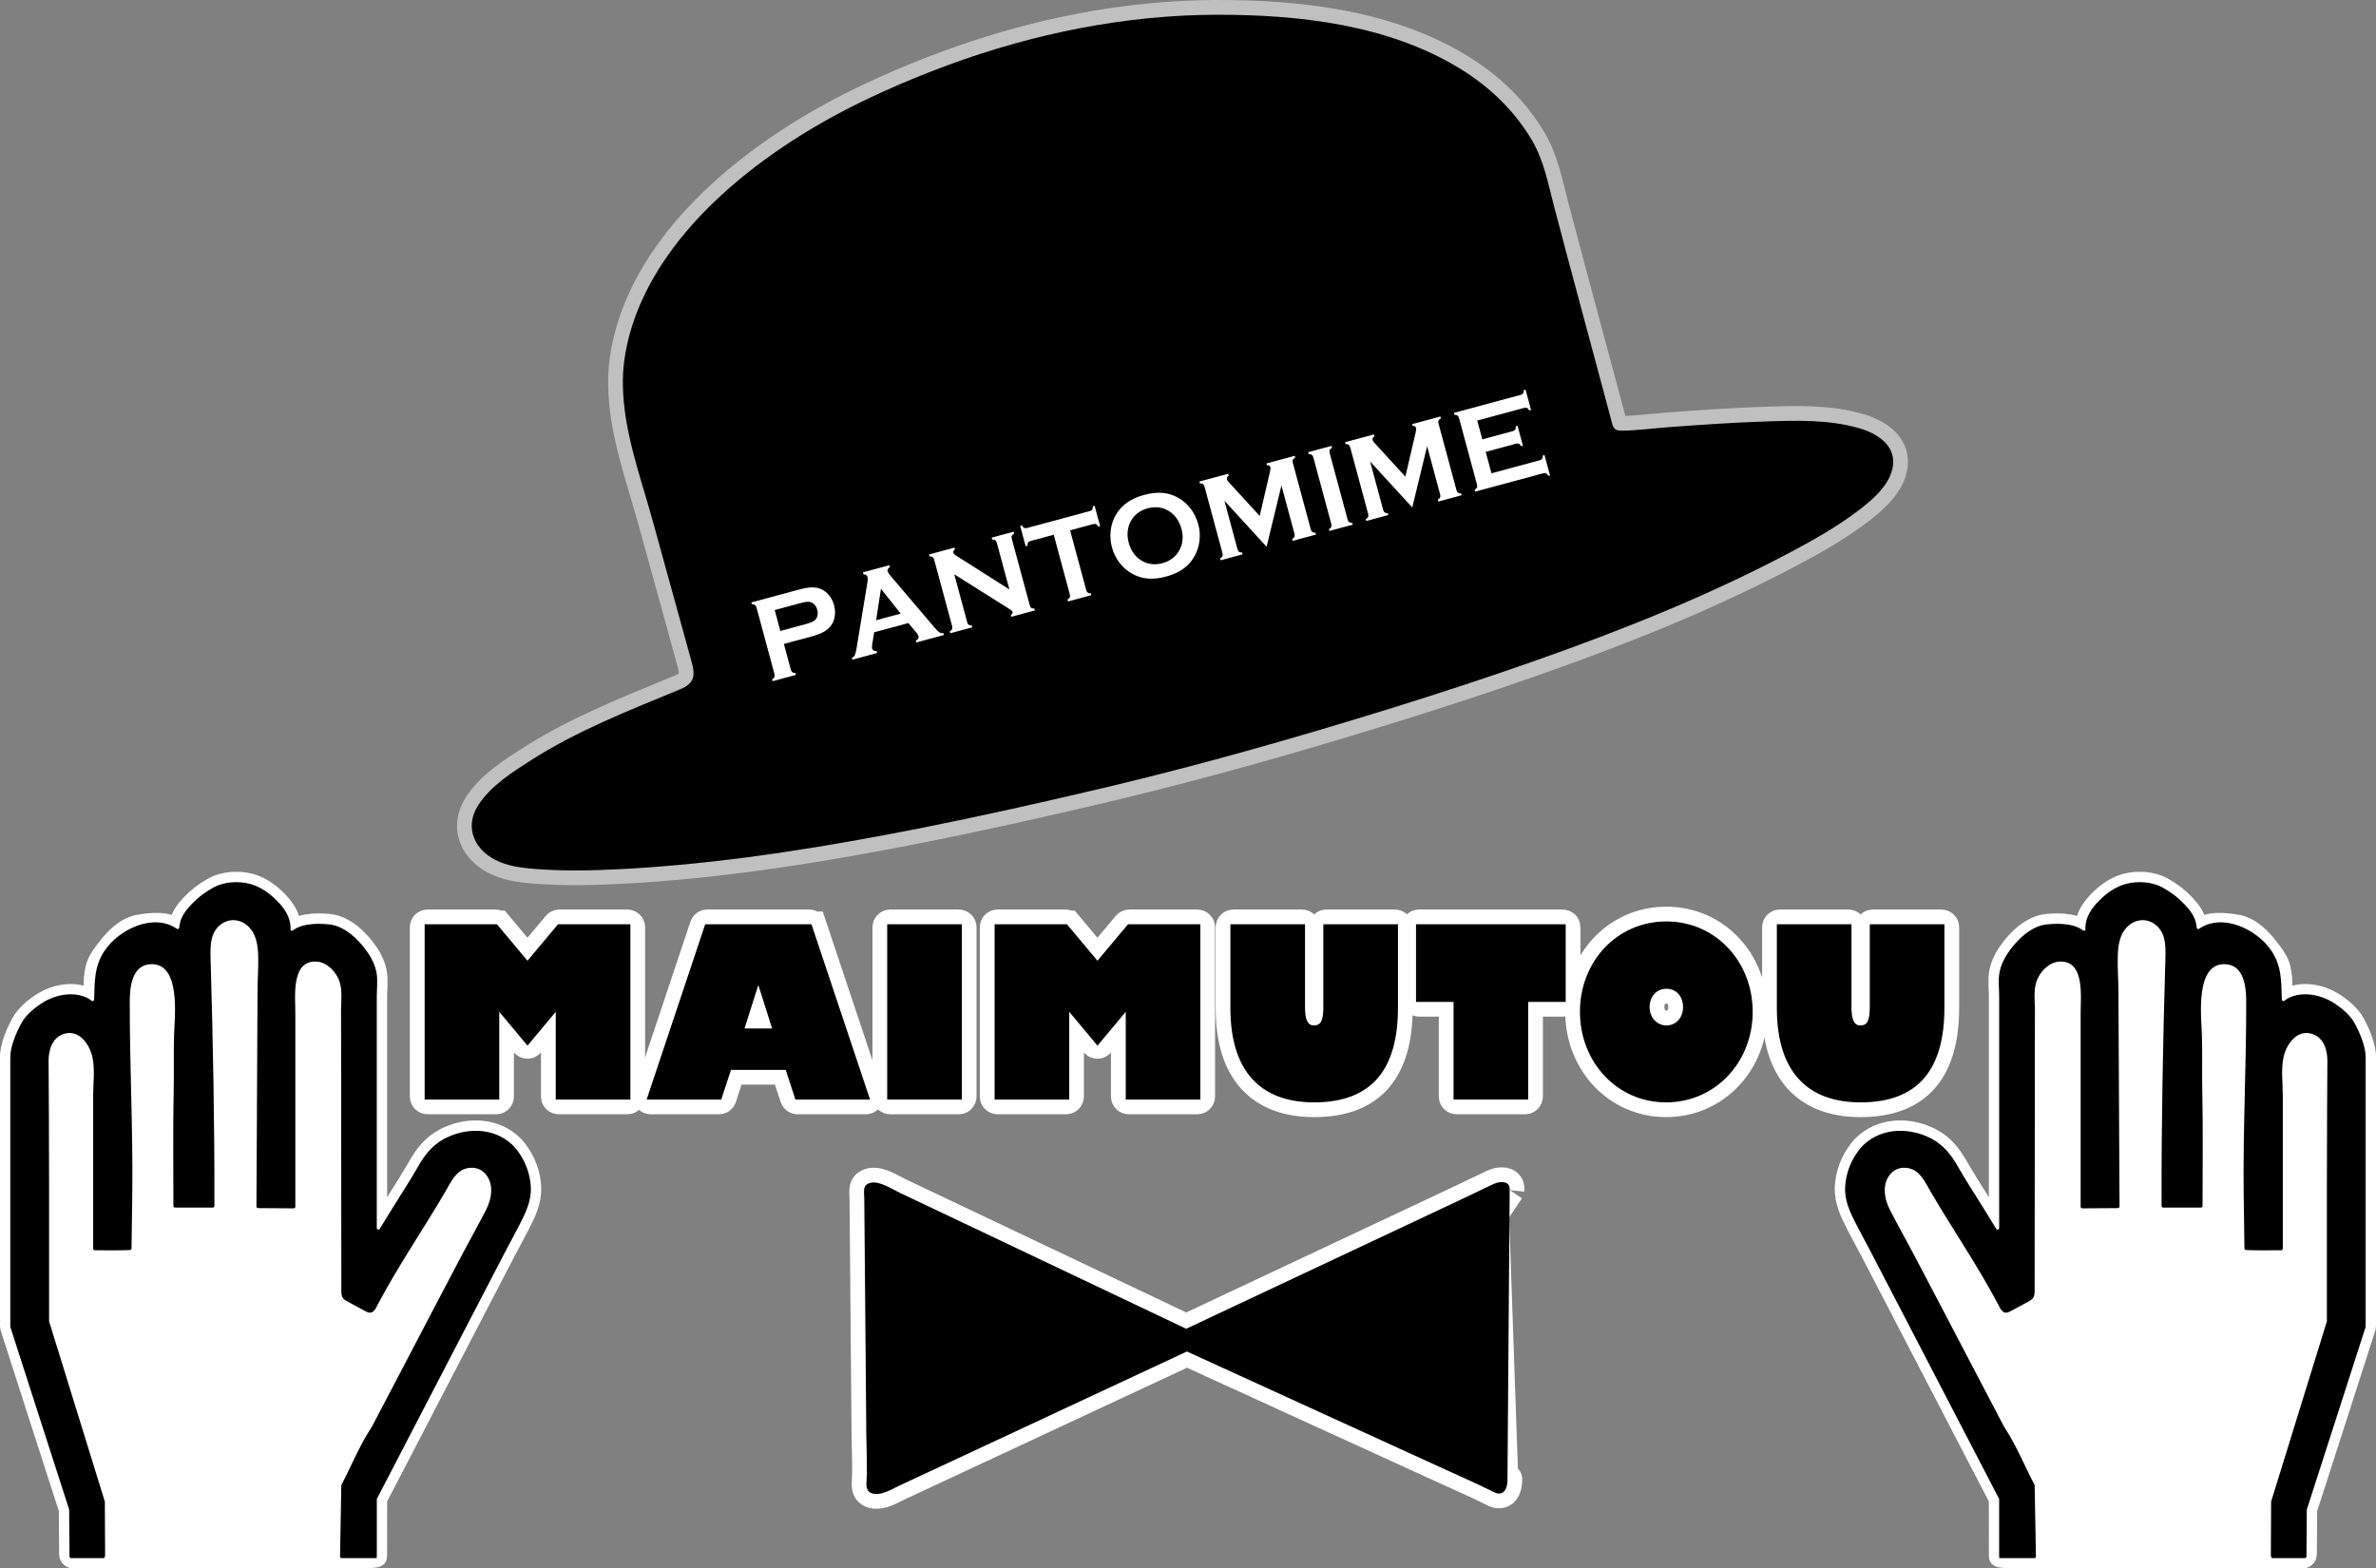
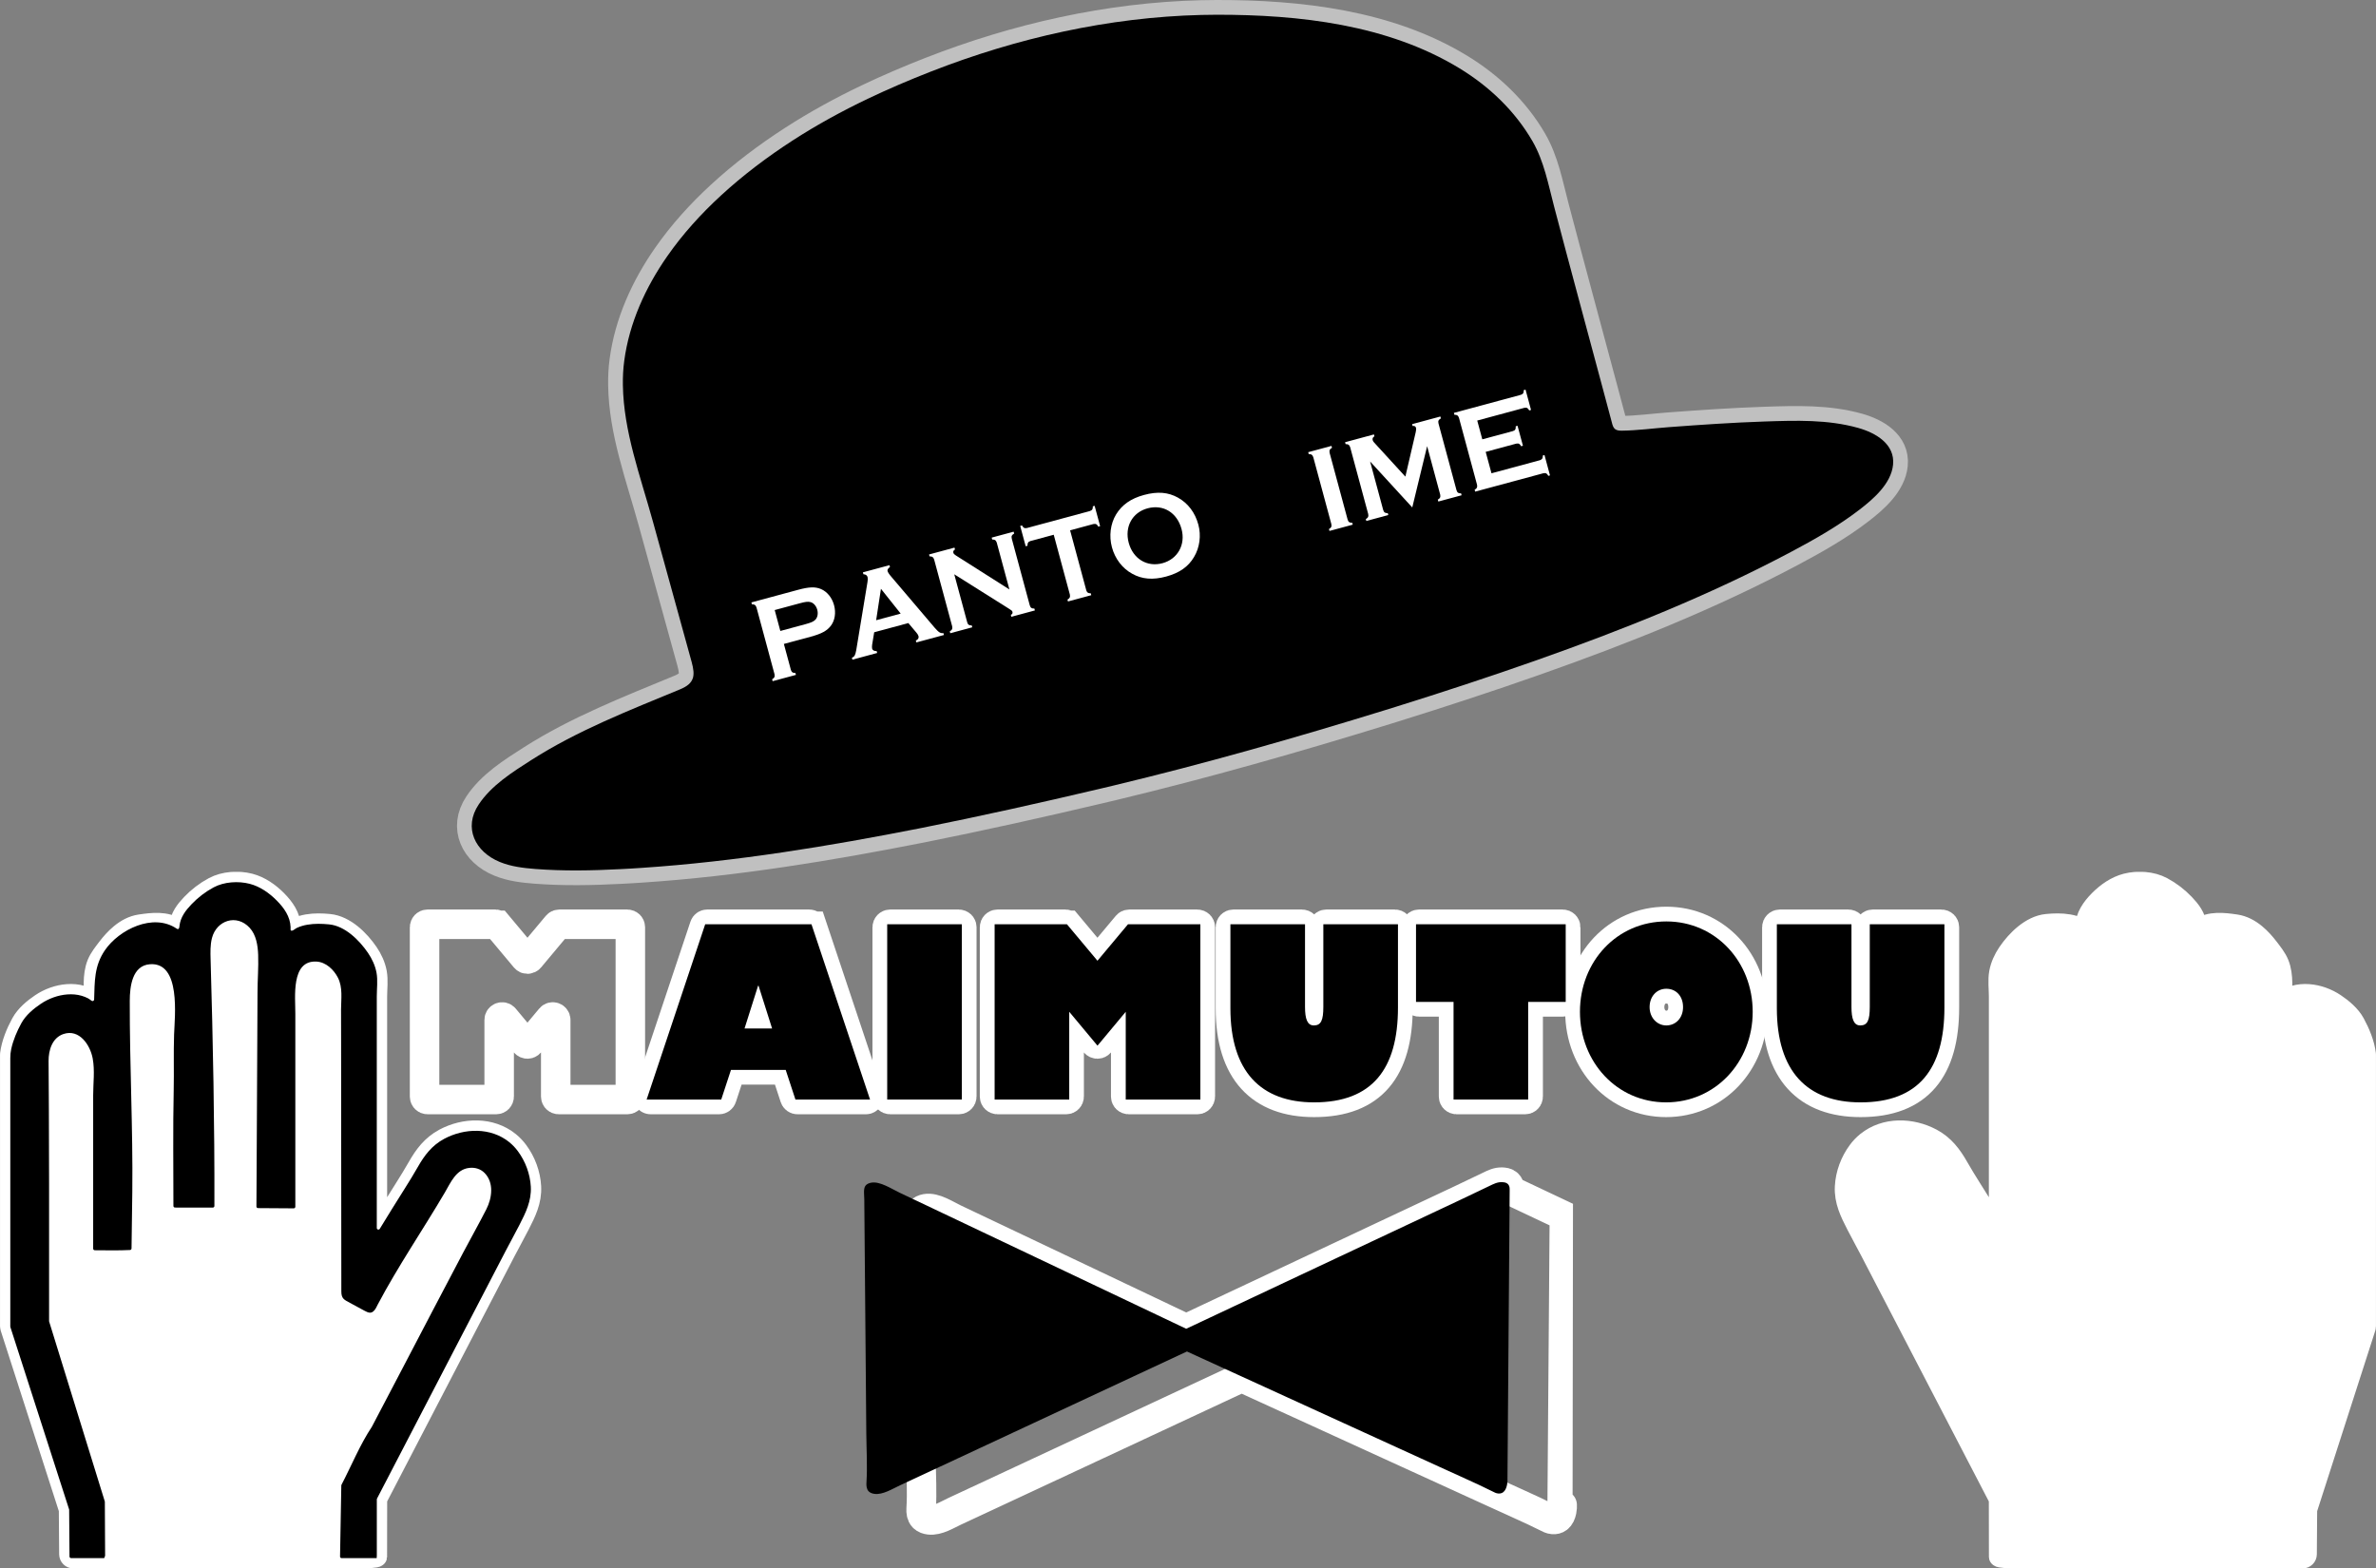
<svg xmlns="http://www.w3.org/2000/svg" viewBox="0 0 805.7 531.91">
  <rect x="0" y="0" width="805.7" height="531.91" fill="#808080" stroke="none" />
  <defs>
    <style>
      .cls-1, .cls-2, .cls-3, .cls-4 {
        fill: none;
      }

      .cls-5 {
        clip-path: url(#clippath);
      }

      .cls-6 {
        fill: #fff;
      }

      .cls-7 {
        clip-path: url(#clippath-1);
      }

      .cls-2, .cls-3 {
        stroke-width: 10px;
      }

      .cls-2, .cls-3, .cls-4 {
        stroke: #fff;
        stroke-miterlimit: 10;
      }

      .cls-3 {
        opacity: .5;
      }

      .cls-4 {
        stroke-width: 7px;
      }
    </style>
    <clipPath id="clippath">
      <rect class="cls-1" x="622.17" y="295.67" width="183.52" height="236.24" />
    </clipPath>
    <clipPath id="clippath-1">
      <rect class="cls-1" x="0" y="295.67" width="183.52" height="236.24" />
    </clipPath>
  </defs>
  <g id="_レイヤー_2" data-name="レイヤー 2">
    <path id="_背面_パス_" data-name="背面&amp;lt;パス&amp;gt;" class="cls-3" d="m234.92,230.07c.48-1.44.26-3.22-.37-5.53-4.37-15.83-8.73-31.66-13.1-47.49s-9.98-30.67-10.23-46.46c-.04-2.72.09-5.44.45-8.14,1.7-12.88,7.2-24.96,14.59-35.55,5.25-7.53,11.46-14.38,18.21-20.59,7.56-6.96,15.8-13.16,24.43-18.74,8.13-5.25,16.64-9.91,25.38-14.08,6.98-3.33,14.1-6.37,21.31-9.19,29.15-11.41,60.37-18.46,91.73-19.23,1.74-.04,3.49-.07,5.23-.07,28-.04,58.02,3.33,82.39,18.18,10.08,6.14,18.78,14.44,24.72,24.69,3.95,6.86,5.35,14.62,7.34,22.18,5.44,20.7,11.06,41.35,16.59,62.02.91,3.42,1.83,6.84,2.74,10.26.63,2.34.69,3.76,3.51,3.73,5.34-.06,10.76-.8,16.08-1.2,10.77-.8,21.54-1.55,32.34-1.91s21.51-.73,31.88,2.18c5.84,1.64,12.49,5.43,11.8,12.46-.63,6.38-6.55,11.53-11.3,15.19-7.23,5.57-15.21,10.1-23.28,14.38-27.83,14.78-57.05,26.44-86.74,36.9-15.72,5.54-31.56,10.72-47.46,15.69-1.08.34-2.17.68-3.25,1.01-30.58,9.45-61.32,18.22-92.46,25.68-1.57.38-3.15.74-4.72,1.12-20.01,4.72-40.07,9.2-60.24,13.23-31.33,6.18-62.94,11.4-94.83,13.53-2.42.16-4.84.32-7.27.43-9.6.5-19.25.69-28.84-.05-4.1-.32-8.24-.81-12.05-2.37-8.41-3.44-12.42-11.63-7.18-19.49,4.33-6.5,11.4-10.97,17.86-15.09,15.77-10.07,33.27-16.86,50.48-23.99,2.43-1.01,3.74-2.16,4.25-3.69Z" />
    <path d="m234.92,230.07c.48-1.44.26-3.22-.37-5.53-4.37-15.83-8.73-31.66-13.1-47.49s-9.98-30.67-10.23-46.46c-.04-2.72.09-5.44.45-8.14,1.7-12.88,7.2-24.96,14.59-35.55,5.25-7.53,11.46-14.38,18.21-20.59,7.56-6.96,15.8-13.16,24.43-18.74,8.13-5.25,16.64-9.91,25.38-14.08,6.98-3.33,14.1-6.37,21.31-9.19,29.15-11.41,60.37-18.46,91.73-19.23,1.74-.04,3.49-.07,5.23-.07,28-.04,58.02,3.33,82.39,18.18,10.08,6.14,18.78,14.44,24.72,24.69,3.95,6.86,5.35,14.62,7.34,22.18,5.44,20.7,11.06,41.35,16.59,62.02.91,3.42,1.83,6.84,2.74,10.26.63,2.34.69,3.76,3.51,3.73,5.34-.06,10.76-.8,16.08-1.2,10.77-.8,21.54-1.55,32.34-1.91s21.51-.73,31.88,2.18c5.84,1.64,12.49,5.43,11.8,12.46-.63,6.38-6.55,11.53-11.3,15.19-7.23,5.57-15.21,10.1-23.28,14.38-27.83,14.78-57.05,26.44-86.74,36.9-15.72,5.54-31.56,10.72-47.46,15.69-1.08.34-2.17.68-3.25,1.01-30.58,9.45-61.32,18.22-92.46,25.68-1.57.38-3.15.74-4.72,1.12-20.01,4.72-40.07,9.2-60.24,13.23-31.33,6.18-62.94,11.4-94.83,13.53-2.42.16-4.84.32-7.27.43-9.6.5-19.25.69-28.84-.05-4.1-.32-8.24-.81-12.05-2.37-8.41-3.44-12.42-11.63-7.18-19.49,4.33-6.5,11.4-10.97,17.86-15.09,15.77-10.07,33.27-16.86,50.48-23.99,2.43-1.01,3.74-2.16,4.25-3.69Z" />
  </g>
  <g id="_レイヤー_8" data-name="レイヤー 8">
    <g>
      <g id="_リピートミラー_" data-name="&amp;lt;リピートミラー&amp;gt;">
        <g class="cls-5">
          <g id="_背景_パス_" data-name="背景&amp;lt;パス&amp;gt;">
            <path class="cls-6" d="m730.38,528.41h50.44c.72,0,1.31-.58,1.32-1.31l.11-14.97c0-.13.02-.27.06-.39l19.82-61.56c.04-.13.06-.27.06-.4v-4.09c0-3.75,0-7.5,0-11.26,0-5.26,0-10.52,0-15.78,0-5.96,0-11.92,0-17.89s0-11.71,0-17.56c0-4.93,0-9.87,0-14.8v-10.7c0-.07,0-.13-.01-.2-.47-3.63-1.98-7.28-3.73-10.49-1.46-2.68-4.11-4.9-6.61-6.58-2.63-1.77-5.81-2.95-9.01-3.18-1.63-.12-3.28.01-4.85.47-.76.22-1.5.52-2.21.89,0,0-.01,0-.02,0-.91.5-2.01-.11-2-1.15,0-.25,0-.49.02-.74.03-1.13.07-2.26.05-3.39-.04-2.2-.28-4.43-1.11-6.49-.79-1.94-2.19-3.66-3.45-5.32s-2.75-3.34-4.42-4.72c-1.92-1.59-4.18-2.83-6.67-3.19-4.11-.6-8.74-1.18-12.38,1.29-.35.24-.64.25-.83-.2-.09-.21-.11-.45-.13-.68-.32-3.01-2.08-5.28-4.1-7.4-2.18-2.29-4.72-4.23-7.5-5.72-3.55-1.9-8.33-2.19-12.2-1.2-3.5.9-6.64,3.11-9.16,5.65s-4.59,5.46-4.72,9.07c-.02.65.2,1.27-.5,1.17-.45-.06-1.16-.72-1.61-.93-1.13-.53-2.35-.88-3.58-1.09-2.43-.42-4.94-.35-7.38-.11-5.42.53-10.26,5.4-13.18,9.67-1.38,2.03-2.44,4.31-2.89,6.73-.47,2.55-.09,5.49-.09,8.09,0,4.5,0,9,0,13.5,0,5.62,0,11.23,0,16.85s0,11.77,0,17.65c0,5.31,0,10.61,0,15.92,0,3.88,0,7.76,0,11.64,0,.06,0,.12,0,.18,0,1.33-1.74,1.82-2.44.69l-2.64-4.29c-2.92-4.76-6.04-9.45-8.8-14.29-2.28-4.01-4.8-7.36-8.97-9.6-6.85-3.67-15.81-3.95-22.07,1.12-1.11.9-2.1,1.94-2.94,3.09-2.54,3.43-4.14,7.71-4.37,12.01-.26,4.84,1.72,8.8,3.87,13,1.52,2.98,3.16,5.9,4.7,8.87,2.27,4.38,4.55,8.75,6.82,13.13,2.64,5.07,5.27,10.14,7.91,15.22l8.22,15.83,7.77,14.96c2.18,4.2,4.37,8.41,6.55,12.61l6.23,12c.1.19.15.4.15.61h0c0,10.32,0,18.98.02,19.26s2.82.5,6.24.5h46.2Z" />
            <path class="cls-4" d="m730.38,528.41h50.44c.72,0,1.31-.58,1.32-1.31l.11-14.97c0-.13.02-.27.06-.39l19.82-61.56c.04-.13.06-.27.06-.4v-4.09c0-3.75,0-7.5,0-11.26,0-5.26,0-10.52,0-15.78,0-5.96,0-11.92,0-17.89s0-11.71,0-17.56c0-4.93,0-9.87,0-14.8v-10.7c0-.07,0-.13-.01-.2-.47-3.63-1.98-7.28-3.73-10.49-1.46-2.68-4.11-4.9-6.61-6.58-2.63-1.77-5.81-2.95-9.01-3.18-1.63-.12-3.28.01-4.85.47-.76.22-1.5.52-2.21.89,0,0-.01,0-.02,0-.91.5-2.01-.11-2-1.15,0-.25,0-.49.02-.74.03-1.13.07-2.26.05-3.39-.04-2.2-.28-4.43-1.11-6.49-.79-1.94-2.19-3.66-3.45-5.32s-2.75-3.34-4.42-4.72c-1.92-1.59-4.18-2.83-6.67-3.19-4.11-.6-8.74-1.18-12.38,1.29-.35.24-.64.25-.83-.2-.09-.21-.11-.45-.13-.68-.32-3.01-2.08-5.28-4.1-7.4-2.18-2.29-4.72-4.23-7.5-5.72-3.55-1.9-8.33-2.19-12.2-1.2-3.5.9-6.64,3.11-9.16,5.65s-4.59,5.46-4.72,9.07c-.02.65.2,1.27-.5,1.17-.45-.06-1.16-.72-1.61-.93-1.13-.53-2.35-.88-3.58-1.09-2.43-.42-4.94-.35-7.38-.11-5.42.53-10.26,5.4-13.18,9.67-1.38,2.03-2.44,4.31-2.89,6.73-.47,2.55-.09,5.49-.09,8.09,0,4.5,0,9,0,13.5,0,5.62,0,11.23,0,16.85s0,11.77,0,17.65c0,5.31,0,10.61,0,15.92,0,3.88,0,7.76,0,11.64,0,.06,0,.12,0,.18,0,1.33-1.74,1.82-2.44.69l-2.64-4.29c-2.92-4.76-6.04-9.45-8.8-14.29-2.28-4.01-4.8-7.36-8.97-9.6-6.85-3.67-15.81-3.95-22.07,1.12-1.11.9-2.1,1.94-2.94,3.09-2.54,3.43-4.14,7.71-4.37,12.01-.26,4.84,1.72,8.8,3.87,13,1.52,2.98,3.16,5.9,4.7,8.87,2.27,4.38,4.55,8.75,6.82,13.13,2.64,5.07,5.27,10.14,7.91,15.22l8.22,15.83,7.77,14.96c2.18,4.2,4.37,8.41,6.55,12.61l6.23,12c.1.19.15.4.15.61h0c0,10.32,0,18.98.02,19.26s2.82.5,6.24.5h46.2Z" />
          </g>
-           <path d="m770.35,528.41h11.23c.3,0,.54-.24.54-.54l.12-15.86c0-.06,0-.11.03-.16l19.9-61.79c.02-.05.03-.11.03-.17v-4.21c0-3.75,0-7.5,0-11.26,0-5.26,0-10.52,0-15.78,0-5.96,0-11.92,0-17.89s0-11.71,0-17.56c0-4.93,0-9.87,0-14.8v-9.54c0-1.03-.09-2.06-.31-3.06-.66-3.06-1.96-6.08-3.44-8.79s-4.11-4.9-6.61-6.58c-2.63-1.77-5.81-2.95-9.01-3.18-1.63-.12-3.28.01-4.85.47-.76.22-1.5.52-2.21.89-.37.2-.77.54-1.16.81-.35.24-.83-.01-.84-.43-.2-6.14.01-11.33-3.64-16.7-4.78-7.01-16.36-12.77-24.34-7.35-.35.24-.64.25-.83-.2-.09-.21-.11-.45-.13-.68-.32-3.01-2.08-5.28-4.1-7.4-2.18-2.29-4.72-4.23-7.5-5.72-3.55-1.9-8.33-2.19-12.2-1.2-3.5.9-6.64,3.11-9.16,5.65s-4.59,5.46-4.72,9.07c-.02.65.2,1.27-.5,1.17-.45-.06-1.16-.72-1.61-.93-1.13-.53-2.35-.88-3.58-1.09-2.43-.42-4.94-.35-7.38-.11-5.42.53-10.26,5.4-13.18,9.67-1.38,2.03-2.44,4.31-2.89,6.73-.47,2.55-.09,5.49-.09,8.09,0,4.5,0,9,0,13.5,0,5.62,0,11.23,0,16.85s0,11.77,0,17.65c0,5.31,0,10.61,0,15.92,0,3.88,0,7.76,0,11.64,0,.97,0,1.94,0,2.91,0,.55-.72.75-1.01.29l-4.07-6.63c-2.92-4.76-6.04-9.45-8.8-14.29-2.28-4.01-4.8-7.36-8.97-9.6-6.85-3.67-15.81-3.95-22.07,1.12-1.11.9-2.1,1.94-2.94,3.09-2.54,3.43-4.14,7.71-4.37,12.01-.26,4.84,1.72,8.8,3.87,13,1.52,2.98,3.16,5.9,4.7,8.87,2.27,4.38,4.55,8.75,6.82,13.13,2.64,5.07,5.27,10.14,7.91,15.22l8.22,15.83,7.77,14.96c2.18,4.2,4.37,8.41,6.55,12.61l6.32,12.17.06.25v18.95l.04.99h11.89c.3,0,.55-.25.54-.55l-.43-24.1c0-.08-.02-.16-.06-.24-3.37-6.44-6.28-13.62-10.3-19.66,0-.01-.02-.03-.02-.04l-10.16-19.38c-6.9-13.17-13.82-26.49-20.8-39.68-2.59-4.9-5.32-9.73-7.84-14.67-1.93-3.78-2.65-8.97.57-12.28,1.37-1.41,3.26-1.96,5.19-1.75,4.52.48,6.32,4.96,8.34,8.4,7.46,12.68,15.81,24.88,22.7,37.89.34.64.62,1.34,1.08,1.91,1.08,1.37,2.1.96,3.42.25,1.65-.89,3.3-1.78,4.94-2.67,2-1.08,2.93-1.44,2.93-3.89.02-13.53.03-27.06.04-40.6l.02-23.5c0-7.1.01-14.21.02-21.31,0-3.4.04-6.8.02-10.2-.02-3.54-.63-7.47,1.04-10.75,1.39-2.74,4.08-5.34,7.31-5.5,8.73-.45,7.11,12.16,7.15,17.72.03,5.11,0,10.21,0,15.32v50.11c0,.3.25.55.55.54l12.1-.08c.3,0,.54-.25.54-.55l-.04-7.24c-.03-6.35-.07-12.7-.1-19.05-.04-7.97-.08-15.95-.12-23.92-.04-7.46-.08-14.93-.11-22.39,0-4.24-.37-8.47-.22-12.71.11-3.16.65-6.79,2.89-9.21,4.44-4.81,11.23-2.49,12.77,3.46.61,2.36.54,4.83.47,7.26-.81,27.86-1.37,55.76-1.29,83.63,0,.3.24.55.55.54,2.22-.02,10.6-.01,12.81-.01.3,0,.54-.24.54-.54,0-13.14.18-26.31-.1-39.44-.13-6.21.08-12.47-.13-18.71-.2-6.1-2.38-24.57,8.16-23.83,6.07.43,6.85,7.61,6.87,12.37.06,21.61-1.1,43.2-.86,64.81.07,6.4.17,12.8.26,19.2,0,.29.23.53.52.54,3.97.2,7.97.09,11.95.08.3,0,.54-.24.54-.54v-29.9c0-7.37,0-14.74,0-22.1,0-4.16-.6-8.38.16-12.5.84-4.55,4.52-10.09,9.89-8.3,3.84,1.28,5.09,5.48,5.07,9.14-.03,5.58-.07,11.16-.1,16.75-.05,8.36-.07,16.73-.07,25.08v38.83c0,1.9,0,3.79,0,5.69v1.86c0,.05,0,.11-.02.16l-18.87,61.01c-.02.05-.02.1-.02.16l-.09,18.28.31.79" />
        </g>
      </g>
      <g id="_リピートミラー_-2" data-name="&amp;lt;リピートミラー&amp;gt;">
        <g class="cls-7">
          <g id="_背景_パス_-2" data-name="背景&amp;lt;パス&amp;gt;">
            <path class="cls-6" d="m75.32,528.41H24.88c-.72,0-1.31-.58-1.32-1.31l-.11-14.97c0-.13-.02-.27-.06-.39l-19.82-61.56c-.04-.13-.06-.27-.06-.4v-4.09c0-3.75,0-7.5,0-11.26,0-5.26,0-10.52,0-15.78,0-5.96,0-11.92,0-17.89s0-11.71,0-17.56c0-4.93,0-9.87,0-14.8v-10.7c0-.07,0-.13.01-.2.47-3.63,1.98-7.28,3.73-10.49,1.46-2.68,4.11-4.9,6.61-6.58,2.63-1.77,5.81-2.95,9.01-3.18,1.63-.12,3.28.01,4.85.47.76.22,1.5.52,2.21.89,0,0,.01,0,.02,0,.91.5,2.01-.11,2-1.15,0-.25,0-.49-.02-.74-.03-1.13-.07-2.26-.05-3.39.04-2.2.28-4.43,1.11-6.49.79-1.94,2.19-3.66,3.45-5.32s2.75-3.34,4.42-4.72c1.92-1.59,4.18-2.83,6.67-3.19,4.11-.6,8.74-1.18,12.38,1.29.35.24.64.25.83-.2.09-.21.11-.45.13-.68.32-3.01,2.08-5.28,4.1-7.4,2.18-2.29,4.72-4.23,7.5-5.72,3.55-1.9,8.33-2.19,12.2-1.2,3.5.9,6.64,3.11,9.16,5.65s4.59,5.46,4.72,9.07c.02.65-.2,1.27.5,1.17.45-.06,1.16-.72,1.61-.93,1.13-.53,2.35-.88,3.58-1.09,2.43-.42,4.94-.35,7.38-.11,5.42.53,10.26,5.4,13.18,9.67,1.38,2.03,2.44,4.31,2.89,6.73.47,2.55.09,5.49.09,8.09,0,4.5,0,9,0,13.5,0,5.62,0,11.23,0,16.85s0,11.77,0,17.65c0,5.31,0,10.61,0,15.92,0,3.88,0,7.76,0,11.64,0,.06,0,.12,0,.18,0,1.33,1.74,1.82,2.44.69l2.64-4.29c2.92-4.76,6.04-9.45,8.8-14.29,2.28-4.01,4.8-7.36,8.97-9.6,6.85-3.67,15.81-3.95,22.07,1.12,1.11.9,2.1,1.94,2.94,3.09,2.54,3.43,4.14,7.71,4.37,12.01.26,4.84-1.72,8.8-3.87,13-1.52,2.98-3.16,5.9-4.7,8.87-2.27,4.38-4.55,8.75-6.82,13.13-2.64,5.07-5.27,10.14-7.91,15.22l-8.22,15.83-7.77,14.96c-2.18,4.2-4.37,8.41-6.55,12.61l-6.23,12c-.1.19-.15.4-.15.61h0c0,10.32,0,18.98-.02,19.26s-2.82.5-6.24.5h-46.2Z" />
            <path class="cls-4" d="m75.32,528.41H24.88c-.72,0-1.31-.58-1.32-1.31l-.11-14.97c0-.13-.02-.27-.06-.39l-19.82-61.56c-.04-.13-.06-.27-.06-.4v-4.09c0-3.75,0-7.5,0-11.26,0-5.26,0-10.52,0-15.78,0-5.96,0-11.92,0-17.89s0-11.71,0-17.56c0-4.93,0-9.87,0-14.8v-10.7c0-.07,0-.13.01-.2.47-3.63,1.98-7.28,3.73-10.49,1.46-2.68,4.11-4.9,6.61-6.58,2.63-1.77,5.81-2.95,9.01-3.18,1.63-.12,3.28.01,4.85.47.76.22,1.5.52,2.21.89,0,0,.01,0,.02,0,.91.5,2.01-.11,2-1.15,0-.25,0-.49-.02-.74-.03-1.13-.07-2.26-.05-3.39.04-2.2.28-4.43,1.11-6.49.79-1.94,2.19-3.66,3.45-5.32s2.75-3.34,4.42-4.72c1.92-1.59,4.18-2.83,6.67-3.19,4.11-.6,8.74-1.18,12.38,1.29.35.24.64.25.83-.2.09-.21.11-.45.13-.68.32-3.01,2.08-5.28,4.1-7.4,2.18-2.29,4.72-4.23,7.5-5.72,3.55-1.9,8.33-2.19,12.2-1.2,3.5.9,6.64,3.11,9.16,5.65s4.59,5.46,4.72,9.07c.02.65-.2,1.27.5,1.17.45-.06,1.16-.72,1.61-.93,1.13-.53,2.35-.88,3.58-1.09,2.43-.42,4.94-.35,7.38-.11,5.42.53,10.26,5.4,13.18,9.67,1.38,2.03,2.44,4.31,2.89,6.73.47,2.55.09,5.49.09,8.09,0,4.5,0,9,0,13.5,0,5.62,0,11.23,0,16.85s0,11.77,0,17.65c0,5.31,0,10.61,0,15.92,0,3.88,0,7.76,0,11.64,0,.06,0,.12,0,.18,0,1.33,1.74,1.82,2.44.69l2.64-4.29c2.92-4.76,6.04-9.45,8.8-14.29,2.28-4.01,4.8-7.36,8.97-9.6,6.85-3.67,15.81-3.95,22.07,1.12,1.11.9,2.1,1.94,2.94,3.09,2.54,3.43,4.14,7.71,4.37,12.01.26,4.84-1.72,8.8-3.87,13-1.52,2.98-3.16,5.9-4.7,8.87-2.27,4.38-4.55,8.75-6.82,13.13-2.64,5.07-5.27,10.14-7.91,15.22l-8.22,15.83-7.77,14.96c-2.18,4.2-4.37,8.41-6.55,12.61l-6.23,12c-.1.19-.15.4-.15.61h0c0,10.32,0,18.98-.02,19.26s-2.82.5-6.24.5h-46.2Z" />
          </g>
          <path d="m35.34,528.41h-11.23c-.3,0-.54-.24-.54-.54l-.12-15.86c0-.06,0-.11-.03-.16l-19.9-61.79c-.02-.05-.03-.11-.03-.17v-4.21c0-3.75,0-7.5,0-11.26,0-5.26,0-10.52,0-15.78,0-5.96,0-11.92,0-17.89s0-11.71,0-17.56c0-4.93,0-9.87,0-14.8v-9.54c0-1.03.09-2.06.31-3.06.66-3.06,1.96-6.08,3.44-8.79s4.11-4.9,6.61-6.58c2.63-1.77,5.81-2.95,9.01-3.18,1.63-.12,3.28.01,4.85.47.76.22,1.5.52,2.21.89.37.2.77.54,1.16.81.35.24.83-.01.84-.43.2-6.14-.01-11.33,3.64-16.7,4.78-7.01,16.36-12.77,24.34-7.35.35.24.64.25.83-.2.09-.21.11-.45.13-.68.32-3.01,2.08-5.28,4.1-7.4,2.18-2.29,4.72-4.23,7.5-5.72,3.55-1.9,8.33-2.19,12.2-1.2,3.5.9,6.64,3.11,9.16,5.65s4.59,5.46,4.72,9.07c.02.65-.2,1.27.5,1.17.45-.06,1.16-.72,1.61-.93,1.13-.53,2.35-.88,3.58-1.09,2.43-.42,4.94-.35,7.38-.11,5.42.53,10.26,5.4,13.18,9.67,1.38,2.03,2.44,4.31,2.89,6.73.47,2.55.09,5.49.09,8.09,0,4.5,0,9,0,13.5,0,5.62,0,11.23,0,16.85s0,11.77,0,17.65c0,5.31,0,10.61,0,15.92,0,3.88,0,7.76,0,11.64,0,.97,0,1.94,0,2.91,0,.55.72.75,1.01.29l4.07-6.63c2.92-4.76,6.04-9.45,8.8-14.29,2.28-4.01,4.8-7.36,8.97-9.6,6.85-3.67,15.81-3.95,22.07,1.12,1.11.9,2.1,1.94,2.94,3.09,2.54,3.43,4.14,7.71,4.37,12.01.26,4.84-1.72,8.8-3.87,13-1.52,2.98-3.16,5.9-4.7,8.87-2.27,4.38-4.55,8.75-6.82,13.13-2.64,5.07-5.27,10.14-7.91,15.22l-8.22,15.83-7.77,14.96c-2.18,4.2-4.37,8.41-6.55,12.61l-6.32,12.17-.06.25v18.95l-.04.99h-11.89c-.3,0-.55-.25-.54-.55l.43-24.1c0-.08.02-.16.06-.24,3.37-6.44,6.28-13.62,10.3-19.66,0-.01.02-.03.02-.04l10.16-19.38c6.9-13.17,13.82-26.49,20.8-39.68,2.59-4.9,5.32-9.73,7.84-14.67,1.93-3.78,2.65-8.97-.57-12.28-1.37-1.41-3.26-1.96-5.19-1.75-4.52.48-6.32,4.96-8.34,8.4-7.46,12.68-15.81,24.88-22.7,37.89-.34.64-.62,1.34-1.08,1.91-1.08,1.37-2.1.96-3.42.25-1.65-.89-3.3-1.78-4.94-2.67-2-1.08-2.93-1.44-2.93-3.89-.02-13.53-.03-27.06-.04-40.6l-.02-23.5c0-7.1-.01-14.21-.02-21.31,0-3.4-.04-6.8-.02-10.2.02-3.54.63-7.47-1.04-10.75-1.39-2.74-4.08-5.34-7.31-5.5-8.73-.45-7.11,12.16-7.15,17.72-.03,5.11,0,10.21,0,15.32v50.11c0,.3-.25.55-.55.54l-12.1-.08c-.3,0-.54-.25-.54-.55l.04-7.24c.03-6.35.07-12.7.1-19.05.04-7.97.08-15.95.12-23.92.04-7.46.08-14.93.11-22.39,0-4.24.37-8.47.22-12.71-.11-3.16-.65-6.79-2.89-9.21-4.44-4.81-11.23-2.49-12.77,3.46-.61,2.36-.54,4.83-.47,7.26.81,27.86,1.37,55.76,1.29,83.63,0,.3-.24.55-.55.54-2.22-.02-10.6-.01-12.81-.01-.3,0-.54-.24-.54-.54,0-13.14-.18-26.31.1-39.44.13-6.21-.08-12.47.13-18.71.2-6.1,2.38-24.57-8.16-23.83-6.07.43-6.85,7.61-6.87,12.37-.06,21.61,1.1,43.2.86,64.81-.07,6.4-.17,12.8-.26,19.2,0,.29-.23.53-.52.54-3.97.2-7.97.09-11.95.08-.3,0-.54-.24-.54-.54v-29.9c0-7.37,0-14.74,0-22.1,0-4.16.6-8.38-.16-12.5-.84-4.55-4.52-10.09-9.89-8.3-3.84,1.28-5.09,5.48-5.07,9.14.03,5.58.07,11.16.1,16.75.05,8.36.07,16.73.07,25.08v38.83c0,1.9,0,3.79,0,5.69v1.86c0,.05,0,.11.02.16l18.87,61.01c.02.05.02.1.02.16l.09,18.28-.31.79" />
        </g>
      </g>
    </g>
  </g>
  <g id="_レイヤー_4" data-name="レイヤー 4">
    <g id="_背面_グループ_" data-name="背面&amp;lt;グループ&amp;gt;">
      <path class="cls-2" d="m168.82,313.81l9.28,11.09c.4.48,1.13.48,1.53,0l9.28-11.09c.19-.23.47-.36.77-.36h23.07c.55,0,1,.45,1,1v57.44c0,.55-.45,1-1,1h-23.3c-.55,0-1-.45-1-1v-26c0-.94-1.17-1.36-1.77-.64l-7.05,8.45c-.4.48-1.14.48-1.54,0l-7.05-8.45c-.6-.72-1.77-.29-1.77.64v26c0,.55-.45,1-1,1h-23.3c-.55,0-1-.45-1-1v-57.44c0-.55.45-1,1-1h23.07c.3,0,.58.13.77.36Z" />
      <path class="cls-2" d="m275.39,314.13l19.19,57.44c.22.65-.27,1.32-.95,1.32h-23.19c-.43,0-.82-.28-.95-.69l-2.85-8.68c-.13-.41-.52-.69-.95-.69h-17.11c-.43,0-.82.28-.95.69l-2.85,8.68c-.13.41-.52.69-.95.69h-23.19c-.68,0-1.16-.67-.95-1.32l19.19-57.44c.14-.41.52-.68.95-.68h34.6c.43,0,.81.28.95.68Zm-21.56,34.66h6.62c.68,0,1.16-.66.95-1.3l-4.19-13.22h-.15l-4.19,13.22c-.2.64.28,1.3.95,1.3Z" />
      <path class="cls-2" d="m326.15,314.45v57.44c0,.55-.45,1-1,1h-23.3c-.55,0-1-.45-1-1v-57.44c0-.55.45-1,1-1h23.3c.55,0,1,.45,1,1Z" />
      <path class="cls-2" d="m362.1,313.81l9.28,11.09c.4.48,1.13.48,1.53,0l9.28-11.09c.19-.23.47-.36.77-.36h23.07c.55,0,1,.45,1,1v57.44c0,.55-.45,1-1,1h-23.3c-.55,0-1-.45-1-1v-26c0-.94-1.17-1.36-1.77-.64l-7.05,8.45c-.4.48-1.14.48-1.54,0l-7.05-8.45c-.6-.72-1.77-.29-1.77.64v26c0,.55-.45,1-1,1h-23.3c-.55,0-1-.45-1-1v-57.44c0-.55.45-1,1-1h23.07c.3,0,.58.13.77.36Z" />
      <path class="cls-2" d="m473.05,313.45c.55,0,1,.45,1,1v27.25c0,20.83-8.74,32.15-28.45,32.15-18.02,0-28.37-10.45-28.37-31.92v-27.48c0-.55.45-1,1-1h23.3c.55,0,1,.45,1,1v27.01c0,4.07.77,6.3,2.99,6.3,2.45,0,3.22-1.76,3.22-6.3v-27.01c0-.55.45-1,1-1h23.3Z" />
      <path class="cls-2" d="m530.93,314.45v24.33c0,.55-.45,1-1,1h-10.73c-.55,0-1,.45-1,1v31.11c0,.55-.45,1-1,1h-23.3c-.55,0-1-.45-1-1v-31.11c0-.55-.45-1-1-1h-10.73c-.55,0-1-.45-1-1v-24.33c0-.55.45-1,1-1h48.76c.55,0,1,.45,1,1Z" />
      <path class="cls-2" d="m594.34,343.13c0,17.15-12.73,30.72-29.37,30.72s-29.21-13.64-29.21-30.72,12.58-30.64,29.29-30.64,29.29,13.64,29.29,30.64Zm-29.29,4.63c3.14,0,5.67-2.47,5.67-6.22s-2.38-6.22-5.67-6.22-5.67,2.63-5.67,6.22,2.53,6.22,5.67,6.22Z" />
      <path class="cls-2" d="m658.35,313.45c.55,0,1,.45,1,1v27.25c0,20.83-8.74,32.15-28.45,32.15-18.02,0-28.37-10.45-28.37-31.92v-27.48c0-.55.45-1,1-1h23.3c.55,0,1,.45,1,1v27.01c0,4.07.77,6.3,2.99,6.3,2.45,0,3.22-1.76,3.22-6.3v-27.01c0-.55.45-1,1-1h23.3Z" />
    </g>
    <g>
-       <path d="m168.52,313.45l10.35,12.37,10.35-12.37h24.54v59.44h-25.3v-29.76l-9.58,11.49-9.58-11.49v29.76h-25.3v-59.44h24.54Z" />
      <path d="m275.17,313.45l19.86,59.44h-25.3l-3.3-10.05h-18.56l-3.3,10.05h-25.3l19.86-59.44h36.04Zm-22.7,35.35h9.35l-4.6-14.52h-.15l-4.6,14.52Z" />
      <path d="m326.15,313.45v59.44h-25.3v-59.44h25.3Z" />
      <path d="m361.8,313.45l10.35,12.37,10.35-12.37h24.54v59.44h-25.3v-29.76l-9.58,11.49-9.58-11.49v29.76h-25.3v-59.44h24.54Z" />
      <path d="m474.05,313.45v28.25c0,20.83-8.74,32.15-28.45,32.15-18.02,0-28.37-10.45-28.37-31.92v-28.48h25.3v28.01c0,4.07.77,6.3,2.99,6.3,2.45,0,3.22-1.76,3.22-6.3v-28.01h25.3Z" />
      <path d="m530.93,313.45v26.33h-12.73v33.11h-25.3v-33.11h-12.73v-26.33h50.76Z" />
      <path d="m594.34,343.13c0,17.15-12.73,30.72-29.37,30.72s-29.21-13.64-29.21-30.72,12.58-30.64,29.29-30.64,29.29,13.64,29.29,30.64Zm-29.29,4.63c3.14,0,5.67-2.47,5.67-6.22s-2.38-6.22-5.67-6.22-5.67,2.63-5.67,6.22,2.53,6.22,5.67,6.22Z" />
      <path d="m659.35,313.45v28.25c0,20.83-8.74,32.15-28.45,32.15-18.02,0-28.37-10.45-28.37-31.92v-28.48h25.3v28.01c0,4.07.77,6.3,2.99,6.3,2.45,0,3.22-1.76,3.22-6.3v-28.01h25.3Z" />
    </g>
  </g>
  <g id="_レイヤー_6" data-name="レイヤー 6">
    <g>
      <path class="cls-6" d="m268.17,227.16c.31.86.62,1.08,1.56,1.08l.17.64-7.9,2.13-.17-.64c.8-.52.97-.82.81-1.72l-6.11-22.63c-.31-.86-.62-1.08-1.56-1.08l-.17-.64,15.85-4.28c3.7-1,5.77-1.08,7.76-.25,2.09.9,3.74,2.94,4.42,5.47.69,2.56.29,5.16-1.07,6.95-1.3,1.72-3.15,2.74-6.82,3.73l-9.13,2.46,2.37,8.77Zm4.92-15.47c1.95-.53,2.75-.87,3.4-1.52.74-.76,1-2.07.64-3.4-.35-1.28-1.23-2.29-2.25-2.57-.88-.23-1.72-.14-3.7.4l-8.48,2.29,1.91,7.09,8.48-2.29Z" />
      <path class="cls-6" d="m296.44,214.42l-.7,4.23c-.06.53-.08,1.05,0,1.33.15.56.68.85,1.54.83l.17.64-8.4,2.27-.17-.64c.91-.42,1.13-.82,1.47-2.59l3.81-23.07c.13-.72.14-1.29.04-1.69-.16-.6-.62-.95-1.42-.99l-.17-.64,9.01-2.43.17.64c-.6.37-.95.9-.83,1.34.11.4.54,1.1,1.19,1.83l14.83,17.44c1.41,1.6,1.9,1.89,2.94,1.79l.17.64-9.36,2.52-.17-.64c.77-.34,1.08-.85.9-1.53-.09-.32-.3-.65-.67-1.11l-2.77-3.29-11.57,3.12Zm2.29-14.75l-1.63,10.67,8.32-2.25-6.7-8.42Z" />
      <path class="cls-6" d="m327.96,211.02c.28.87.62,1.08,1.56,1.08l.17.64-7.45,2.01-.17-.64c.81-.48.97-.82.81-1.72l-6.11-22.63c-.31-.86-.62-1.08-1.56-1.08l-.17-.64,8.63-2.33.17.64c-.5.26-.68.66-.56,1.1.1.36.31.56.82.9l18.19,11.55-4.28-15.86c-.31-.86-.62-1.08-1.56-1.08l-.17-.64,7.45-2.01.17.64c-.81.48-1,.83-.81,1.72l6.11,22.63c.28.87.62,1.08,1.56,1.08l.17.64-7.98,2.15-.17-.64c.5-.26.67-.57.54-1.05-.09-.32-.3-.52-1.28-1.11l-18.45-11.61,4.39,16.26Z" />
      <path class="cls-6" d="m368.32,200.13c.31.86.62,1.08,1.56,1.08l.17.64-7.9,2.13-.17-.64c.81-.48.97-.82.81-1.72l-5.47-20.27-7.9,2.13c-.82.31-1.02.62-1,1.6l-.61.17-1.86-6.89.61-.17c.48.86.81,1.03,1.67.88l21.35-5.76c.82-.31,1.02-.62,1-1.6l.61-.17,1.86,6.89-.61.17c-.48-.86-.81-1.03-1.67-.88l-7.9,2.13,5.47,20.27Z" />
      <path class="cls-6" d="m399.47,168.78c3.38,1.88,5.79,5.06,6.89,9.14,1,3.68.46,7.78-1.46,10.97-1.93,3.31-4.97,5.42-9.47,6.64-4.47,1.21-8.19.92-11.53-.97-3.32-1.81-5.79-5.06-6.84-8.94-1.04-3.85-.52-7.98,1.41-11.17,2.02-3.29,5.02-5.39,9.45-6.59,4.58-1.24,8.18-.96,11.56.92Zm-16.72,15.3c1.47,5.45,6.22,8.33,11.45,6.92,5.15-1.39,7.89-6.3,6.46-11.58-1.51-5.61-6.22-8.46-11.52-7.03-5.19,1.4-7.85,6.29-6.39,11.69Z" />
-       <path class="cls-6" d="m415.21,169.86l4.43,16.42c.28.87.62,1.08,1.56,1.08l.17.64-7.45,2.01-.17-.64c.81-.48.97-.82.81-1.72l-6.11-22.63c-.31-.86-.62-1.08-1.56-1.08l-.17-.64,9.78-2.64.17.64c-.54.27-.74.76-.6,1.28.08.28.23.54.52.85l10.57,11.54,3.51-15.08c.14-.68.19-1.12.1-1.45-.14-.52-.53-.76-1.15-.63l-.17-.64,9.58-2.59.17.64c-.81.48-1.01.83-.81,1.72l6.11,22.63c.28.87.62,1.08,1.56,1.08l.17.64-7.9,2.13-.17-.64c.81-.48.97-.82.81-1.72l-4.43-16.42-5.04,20.78-14.28-15.57Z" />
      <path class="cls-6" d="m458.72,177.93l-7.9,2.13-.17-.64c.81-.48.97-.82.8-1.72l-6.11-22.63c-.31-.86-.62-1.08-1.56-1.08l-.17-.64,7.9-2.13.17.64c-.81.48-.97.82-.81,1.72l6.11,22.63c.28.87.62,1.08,1.56,1.08l.17.64Z" />
      <path class="cls-6" d="m464.61,156.53l4.43,16.42c.28.87.62,1.08,1.56,1.08l.17.64-7.45,2.01-.17-.64c.81-.48.97-.82.81-1.72l-6.11-22.63c-.31-.86-.62-1.08-1.56-1.08l-.17-.64,9.78-2.64.17.64c-.54.27-.74.76-.6,1.28.08.28.23.54.52.85l10.57,11.54,3.51-15.08c.14-.68.19-1.12.1-1.45-.14-.52-.53-.76-1.15-.63l-.17-.64,9.58-2.59.17.64c-.81.48-1,.83-.81,1.72l6.11,22.63c.28.87.62,1.08,1.56,1.08l.17.64-7.9,2.13-.17-.64c.81-.48.97-.82.81-1.72l-4.43-16.42-5.04,20.78-14.28-15.57Z" />
      <path class="cls-6" d="m505.75,160.51l16.42-4.43c.78-.3,1.02-.62,1-1.6l.57-.15,1.86,6.89-.57.15c-.48-.86-.81-1.03-1.67-.88l-23.14,6.24-.17-.64c.81-.48.97-.82.81-1.72l-6.11-22.63c-.31-.86-.62-1.08-1.56-1.08l-.17-.64,22.68-6.12c.82-.31,1.02-.62,1-1.6l.61-.17,1.86,6.89-.61.17c-.48-.86-.81-1.03-1.67-.88l-15.96,4.31,1.72,6.37,10.35-2.79c.83-.27,1.02-.62.99-1.64l.61-.17,1.83,6.77-.61.17c-.48-.86-.81-1.03-1.67-.88l-10.35,2.79,1.97,7.29Z" />
    </g>
  </g>
  <g id="_レイヤー_7" data-name="レイヤー 7">
-     <path id="_背景_パス_-3" data-name="背景&amp;lt;パス&amp;gt;" class="cls-2" d="m511.91,403.62c.02-.2.15-1.36-.62-2.1-.55-.53-1.27-.57-1.93-.61-1.55-.08-2.87.6-4.22,1.25-3.22,1.53-6.41,3.09-9.63,4.6-2.77,1.3-5.54,2.61-8.31,3.91-3.43,1.61-6.86,3.22-10.29,4.84-3.87,1.82-7.74,3.64-11.61,5.46-4.09,1.92-8.18,3.85-12.27,5.77-4.09,1.92-8.18,3.85-12.27,5.77-3.87,1.82-7.75,3.64-11.62,5.47-3.44,1.62-6.88,3.23-10.32,4.85-2.78,1.31-5.57,2.62-8.35,3.93-1.91.9-3.82,1.8-5.73,2.7-.82.38-1.64.77-2.46,1.15-.01,0-.03.01-.04.02-1.44-.69-2.89-1.37-4.33-2.06-3.8-1.81-7.61-3.61-11.41-5.42-5.38-2.56-10.77-5.11-16.15-7.67l-18.55-8.81c-6.21-2.95-12.41-5.89-18.62-8.84-5.45-2.59-10.89-5.17-16.34-7.76-3.91-1.85-7.81-3.71-11.72-5.56-2.79-1.32-6.72-3.98-9.71-3.42-.75.14-1.52.45-1.96,1.07-.73,1.03-.38,3.21-.37,4.53.01,1.57.03,3.15.04,4.72.04,4.98.08,9.96.13,14.94.06,6.52.11,13.04.17,19.57.06,6.98.12,13.96.18,20.94.05,6.35.11,12.71.16,19.06.05,5.63.41,11.37.05,16.98-.06,1.02.05,2.14.76,2.87.52.53,1.27.77,2,.86,2.8.36,6.07-1.72,8.61-2.9,3.75-1.75,7.49-3.49,11.24-5.24,5.3-2.47,10.6-4.95,15.91-7.42l18.31-8.54c6.14-2.87,12.29-5.73,18.43-8.6l16.29-7.6,11.88-5.54c1.73-.81,3.46-1.61,5.19-2.42,0,0,.06-.03.07-.03,1.07.49,2.15.98,3.22,1.47,2.89,1.32,5.79,2.65,8.68,3.97,4.23,1.93,8.45,3.86,12.68,5.79,5.07,2.32,10.13,4.63,15.2,6.95,5.42,2.48,10.84,4.95,16.26,7.43,5.28,2.41,10.56,4.83,15.85,7.24l13.97,6.38c4.4,2.01,8.83,3.99,13.22,6.03,1.5.7,2.98,1.42,4.46,2.16.68.34,1.26.68,2.02.74.61.05,1.21-.08,1.7-.46.66-.52,1.05-1.41,1.27-2.46.17-.83.18-1.53.15-1.99.14-18.47.77-97.98.75-98Z" />
+     <path id="_背景_パス_-3" data-name="背景&amp;lt;パス&amp;gt;" class="cls-2" d="m511.91,403.62c.02-.2.15-1.36-.62-2.1-.55-.53-1.27-.57-1.93-.61-1.55-.08-2.87.6-4.22,1.25-3.22,1.53-6.41,3.09-9.63,4.6-2.77,1.3-5.54,2.61-8.31,3.91-3.43,1.61-6.86,3.22-10.29,4.84-3.87,1.82-7.74,3.64-11.61,5.46-4.09,1.92-8.18,3.85-12.27,5.77-4.09,1.92-8.18,3.85-12.27,5.77-3.87,1.82-7.75,3.64-11.62,5.47-3.44,1.62-6.88,3.23-10.32,4.85-2.78,1.31-5.57,2.62-8.35,3.93-1.91.9-3.82,1.8-5.73,2.7-.82.38-1.64.77-2.46,1.15-.01,0-.03.01-.04.02-1.44-.69-2.89-1.37-4.33-2.06-3.8-1.81-7.61-3.61-11.41-5.42-5.38-2.56-10.77-5.11-16.15-7.67c-6.21-2.95-12.41-5.89-18.62-8.84-5.45-2.59-10.89-5.17-16.34-7.76-3.91-1.85-7.81-3.71-11.72-5.56-2.79-1.32-6.72-3.98-9.71-3.42-.75.14-1.52.45-1.96,1.07-.73,1.03-.38,3.21-.37,4.53.01,1.57.03,3.15.04,4.72.04,4.98.08,9.96.13,14.94.06,6.52.11,13.04.17,19.57.06,6.98.12,13.96.18,20.94.05,6.35.11,12.71.16,19.06.05,5.63.41,11.37.05,16.98-.06,1.02.05,2.14.76,2.87.52.53,1.27.77,2,.86,2.8.36,6.07-1.72,8.61-2.9,3.75-1.75,7.49-3.49,11.24-5.24,5.3-2.47,10.6-4.95,15.91-7.42l18.31-8.54c6.14-2.87,12.29-5.73,18.43-8.6l16.29-7.6,11.88-5.54c1.73-.81,3.46-1.61,5.19-2.42,0,0,.06-.03.07-.03,1.07.49,2.15.98,3.22,1.47,2.89,1.32,5.79,2.65,8.68,3.97,4.23,1.93,8.45,3.86,12.68,5.79,5.07,2.32,10.13,4.63,15.2,6.95,5.42,2.48,10.84,4.95,16.26,7.43,5.28,2.41,10.56,4.83,15.85,7.24l13.97,6.38c4.4,2.01,8.83,3.99,13.22,6.03,1.5.7,2.98,1.42,4.46,2.16.68.34,1.26.68,2.02.74.61.05,1.21-.08,1.7-.46.66-.52,1.05-1.41,1.27-2.46.17-.83.18-1.53.15-1.99.14-18.47.77-97.98.75-98Z" />
    <path d="m511.91,403.62c.02-.2.15-1.36-.62-2.1-.55-.53-1.27-.57-1.93-.61-1.55-.08-2.87.6-4.22,1.25-3.22,1.53-6.41,3.09-9.63,4.6-2.77,1.3-5.54,2.61-8.31,3.91-3.43,1.61-6.86,3.22-10.29,4.84-3.87,1.82-7.74,3.64-11.61,5.46-4.09,1.92-8.18,3.85-12.27,5.77-4.09,1.92-8.18,3.85-12.27,5.77-3.87,1.82-7.75,3.64-11.62,5.47-3.44,1.62-6.88,3.23-10.32,4.85-2.78,1.31-5.57,2.62-8.35,3.93-1.91.9-3.82,1.8-5.73,2.7-.82.38-1.64.77-2.46,1.15-.01,0-.03.01-.04.02-1.44-.69-2.89-1.37-4.33-2.06-3.8-1.81-7.61-3.61-11.41-5.42-5.38-2.56-10.77-5.11-16.15-7.67l-18.55-8.81c-6.21-2.95-12.41-5.89-18.62-8.84-5.45-2.59-10.89-5.17-16.34-7.76-3.91-1.85-7.81-3.71-11.72-5.56-2.79-1.32-6.72-3.98-9.71-3.42-.75.14-1.52.45-1.96,1.07-.73,1.03-.38,3.21-.37,4.53.01,1.57.03,3.15.04,4.72.04,4.98.08,9.96.13,14.94.06,6.52.11,13.04.17,19.57.06,6.98.12,13.96.18,20.94.05,6.35.11,12.71.16,19.06.05,5.63.41,11.37.05,16.98-.06,1.02.05,2.14.76,2.87.52.53,1.27.77,2,.86,2.8.36,6.07-1.72,8.61-2.9,3.75-1.75,7.49-3.49,11.24-5.24,5.3-2.47,10.6-4.95,15.91-7.42l18.31-8.54c6.14-2.87,12.29-5.73,18.43-8.6l16.29-7.6,11.88-5.54c1.73-.81,3.46-1.61,5.19-2.42,0,0,.06-.03.07-.03,1.07.49,2.15.98,3.22,1.47,2.89,1.32,5.79,2.65,8.68,3.97,4.23,1.93,8.45,3.86,12.68,5.79,5.07,2.32,10.13,4.63,15.2,6.95,5.42,2.48,10.84,4.95,16.26,7.43,5.28,2.41,10.56,4.83,15.85,7.24l13.97,6.38c4.4,2.01,8.83,3.99,13.22,6.03,1.5.7,2.98,1.42,4.46,2.16.68.34,1.26.68,2.02.74.61.05,1.21-.08,1.7-.46.66-.52,1.05-1.41,1.27-2.46.17-.83.18-1.53.15-1.99.14-18.47.77-97.98.75-98Z" />
  </g>
</svg>